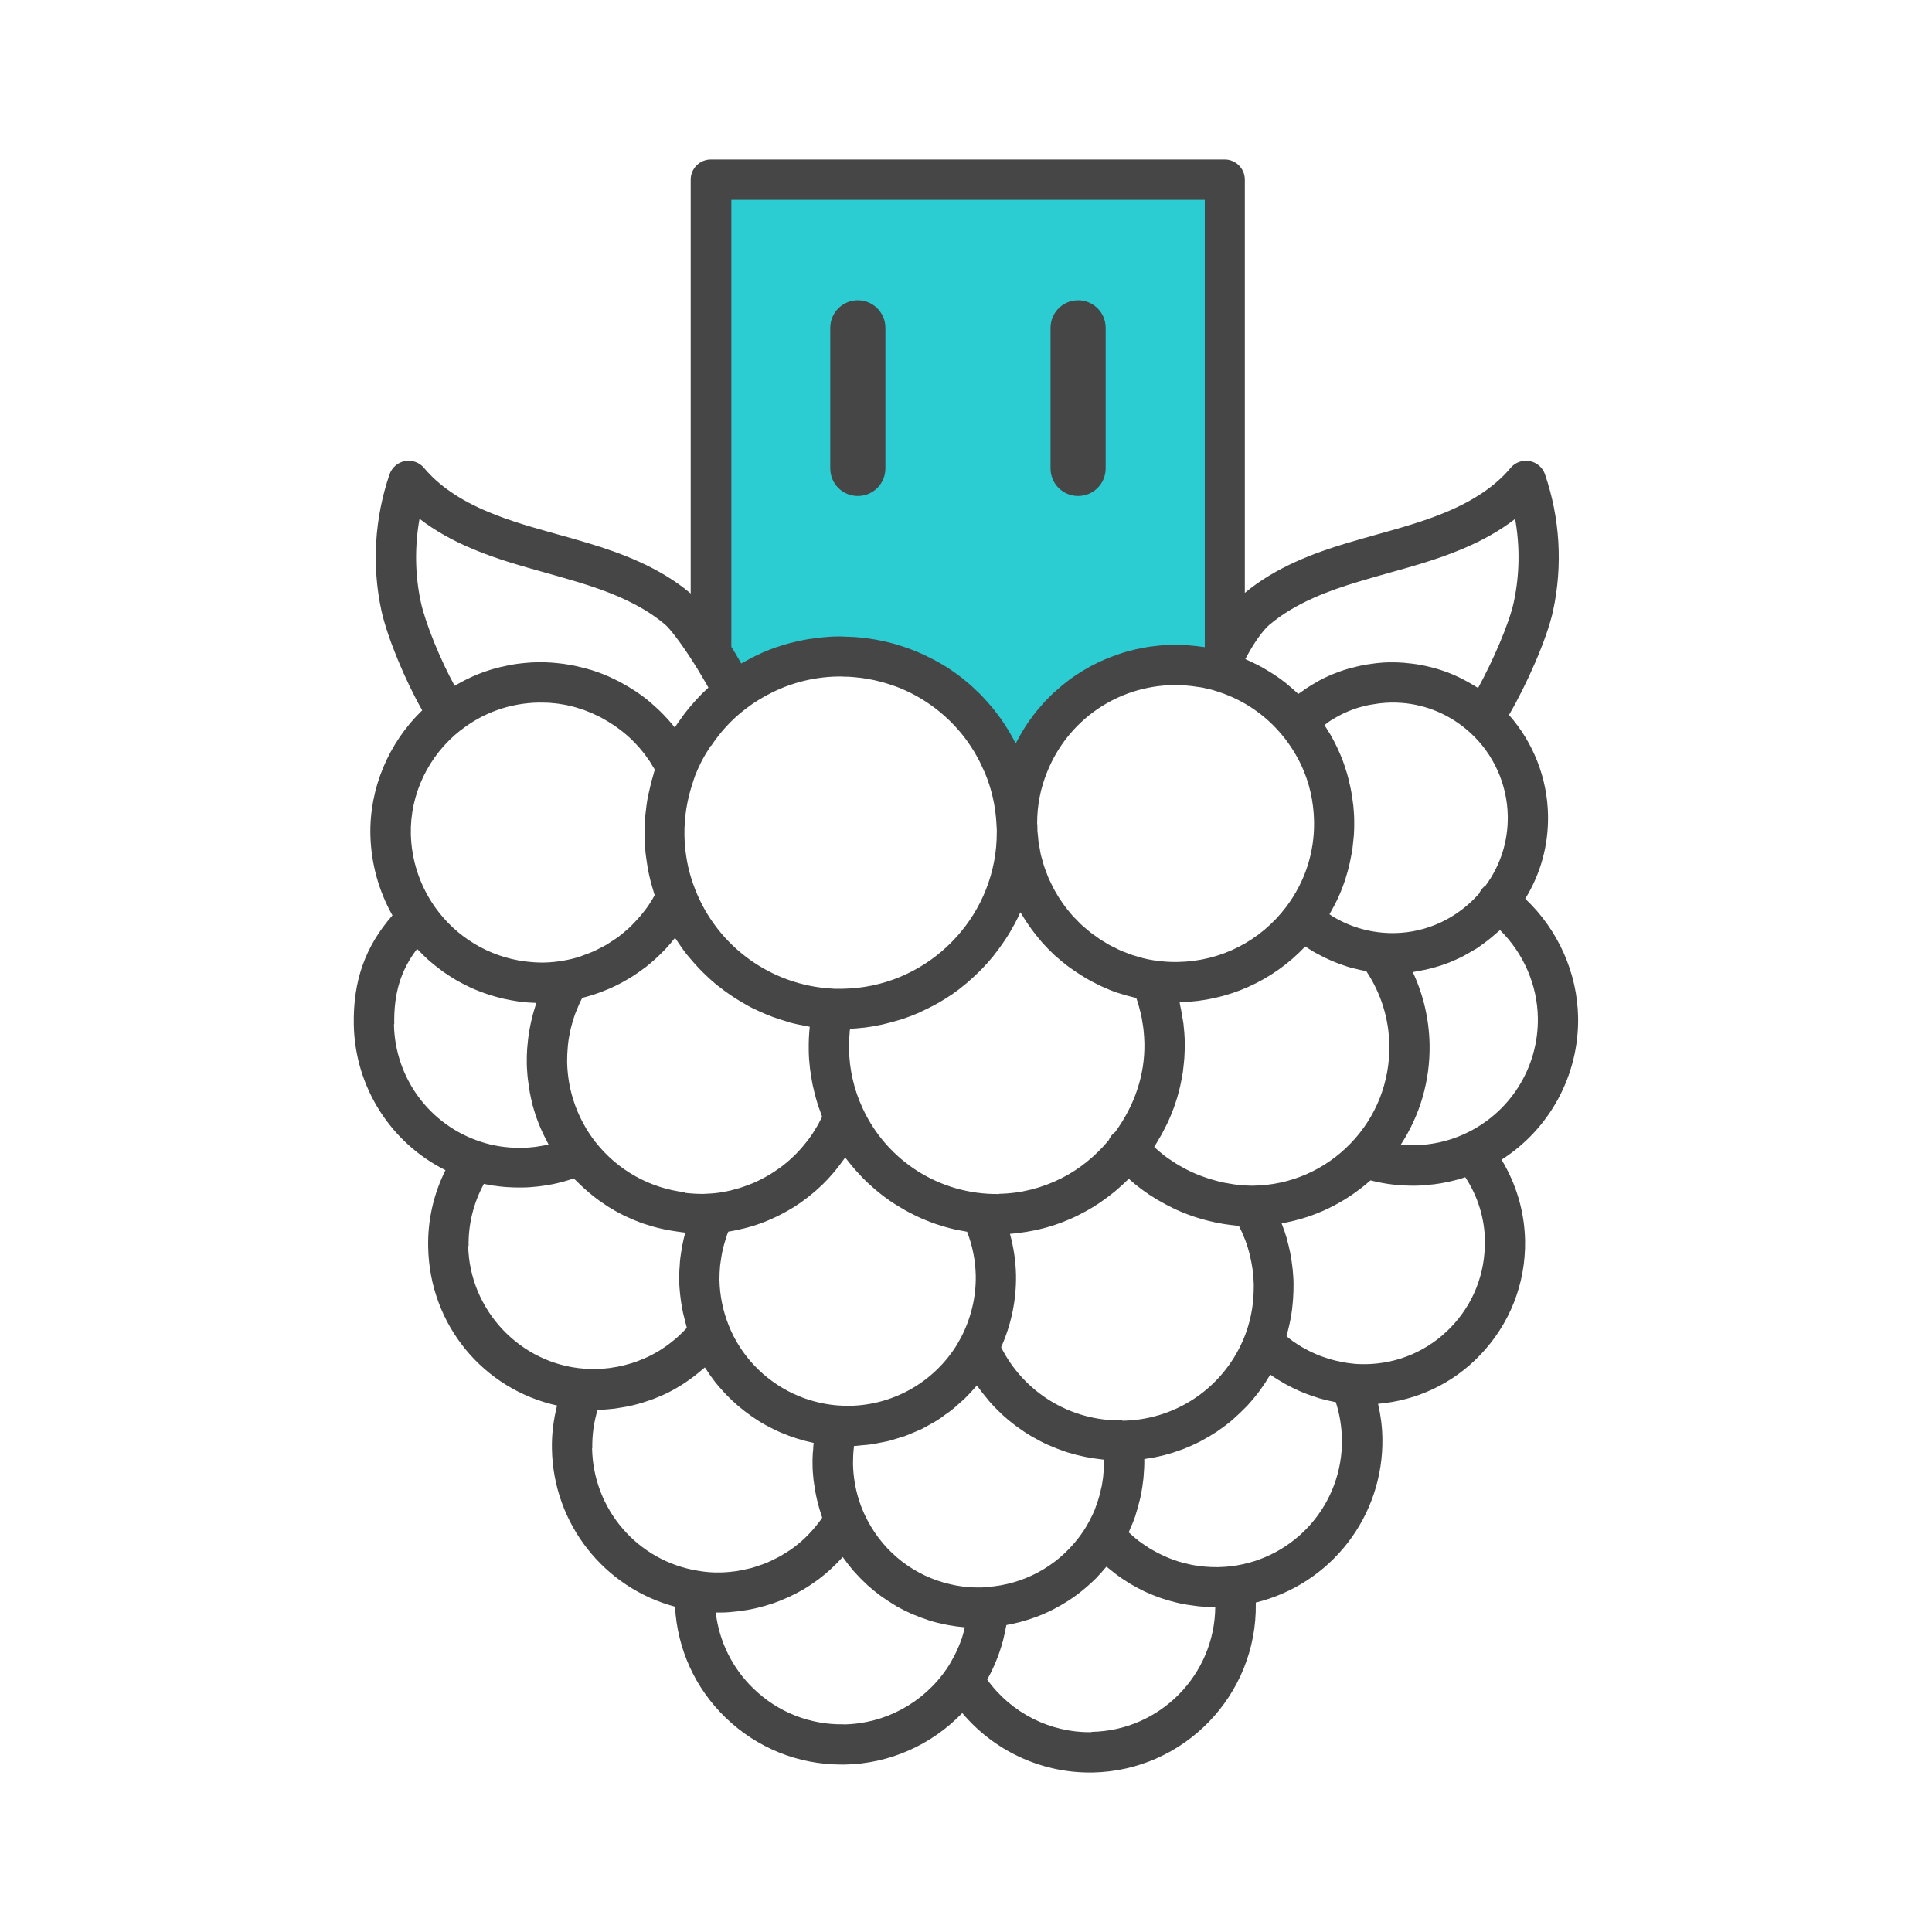
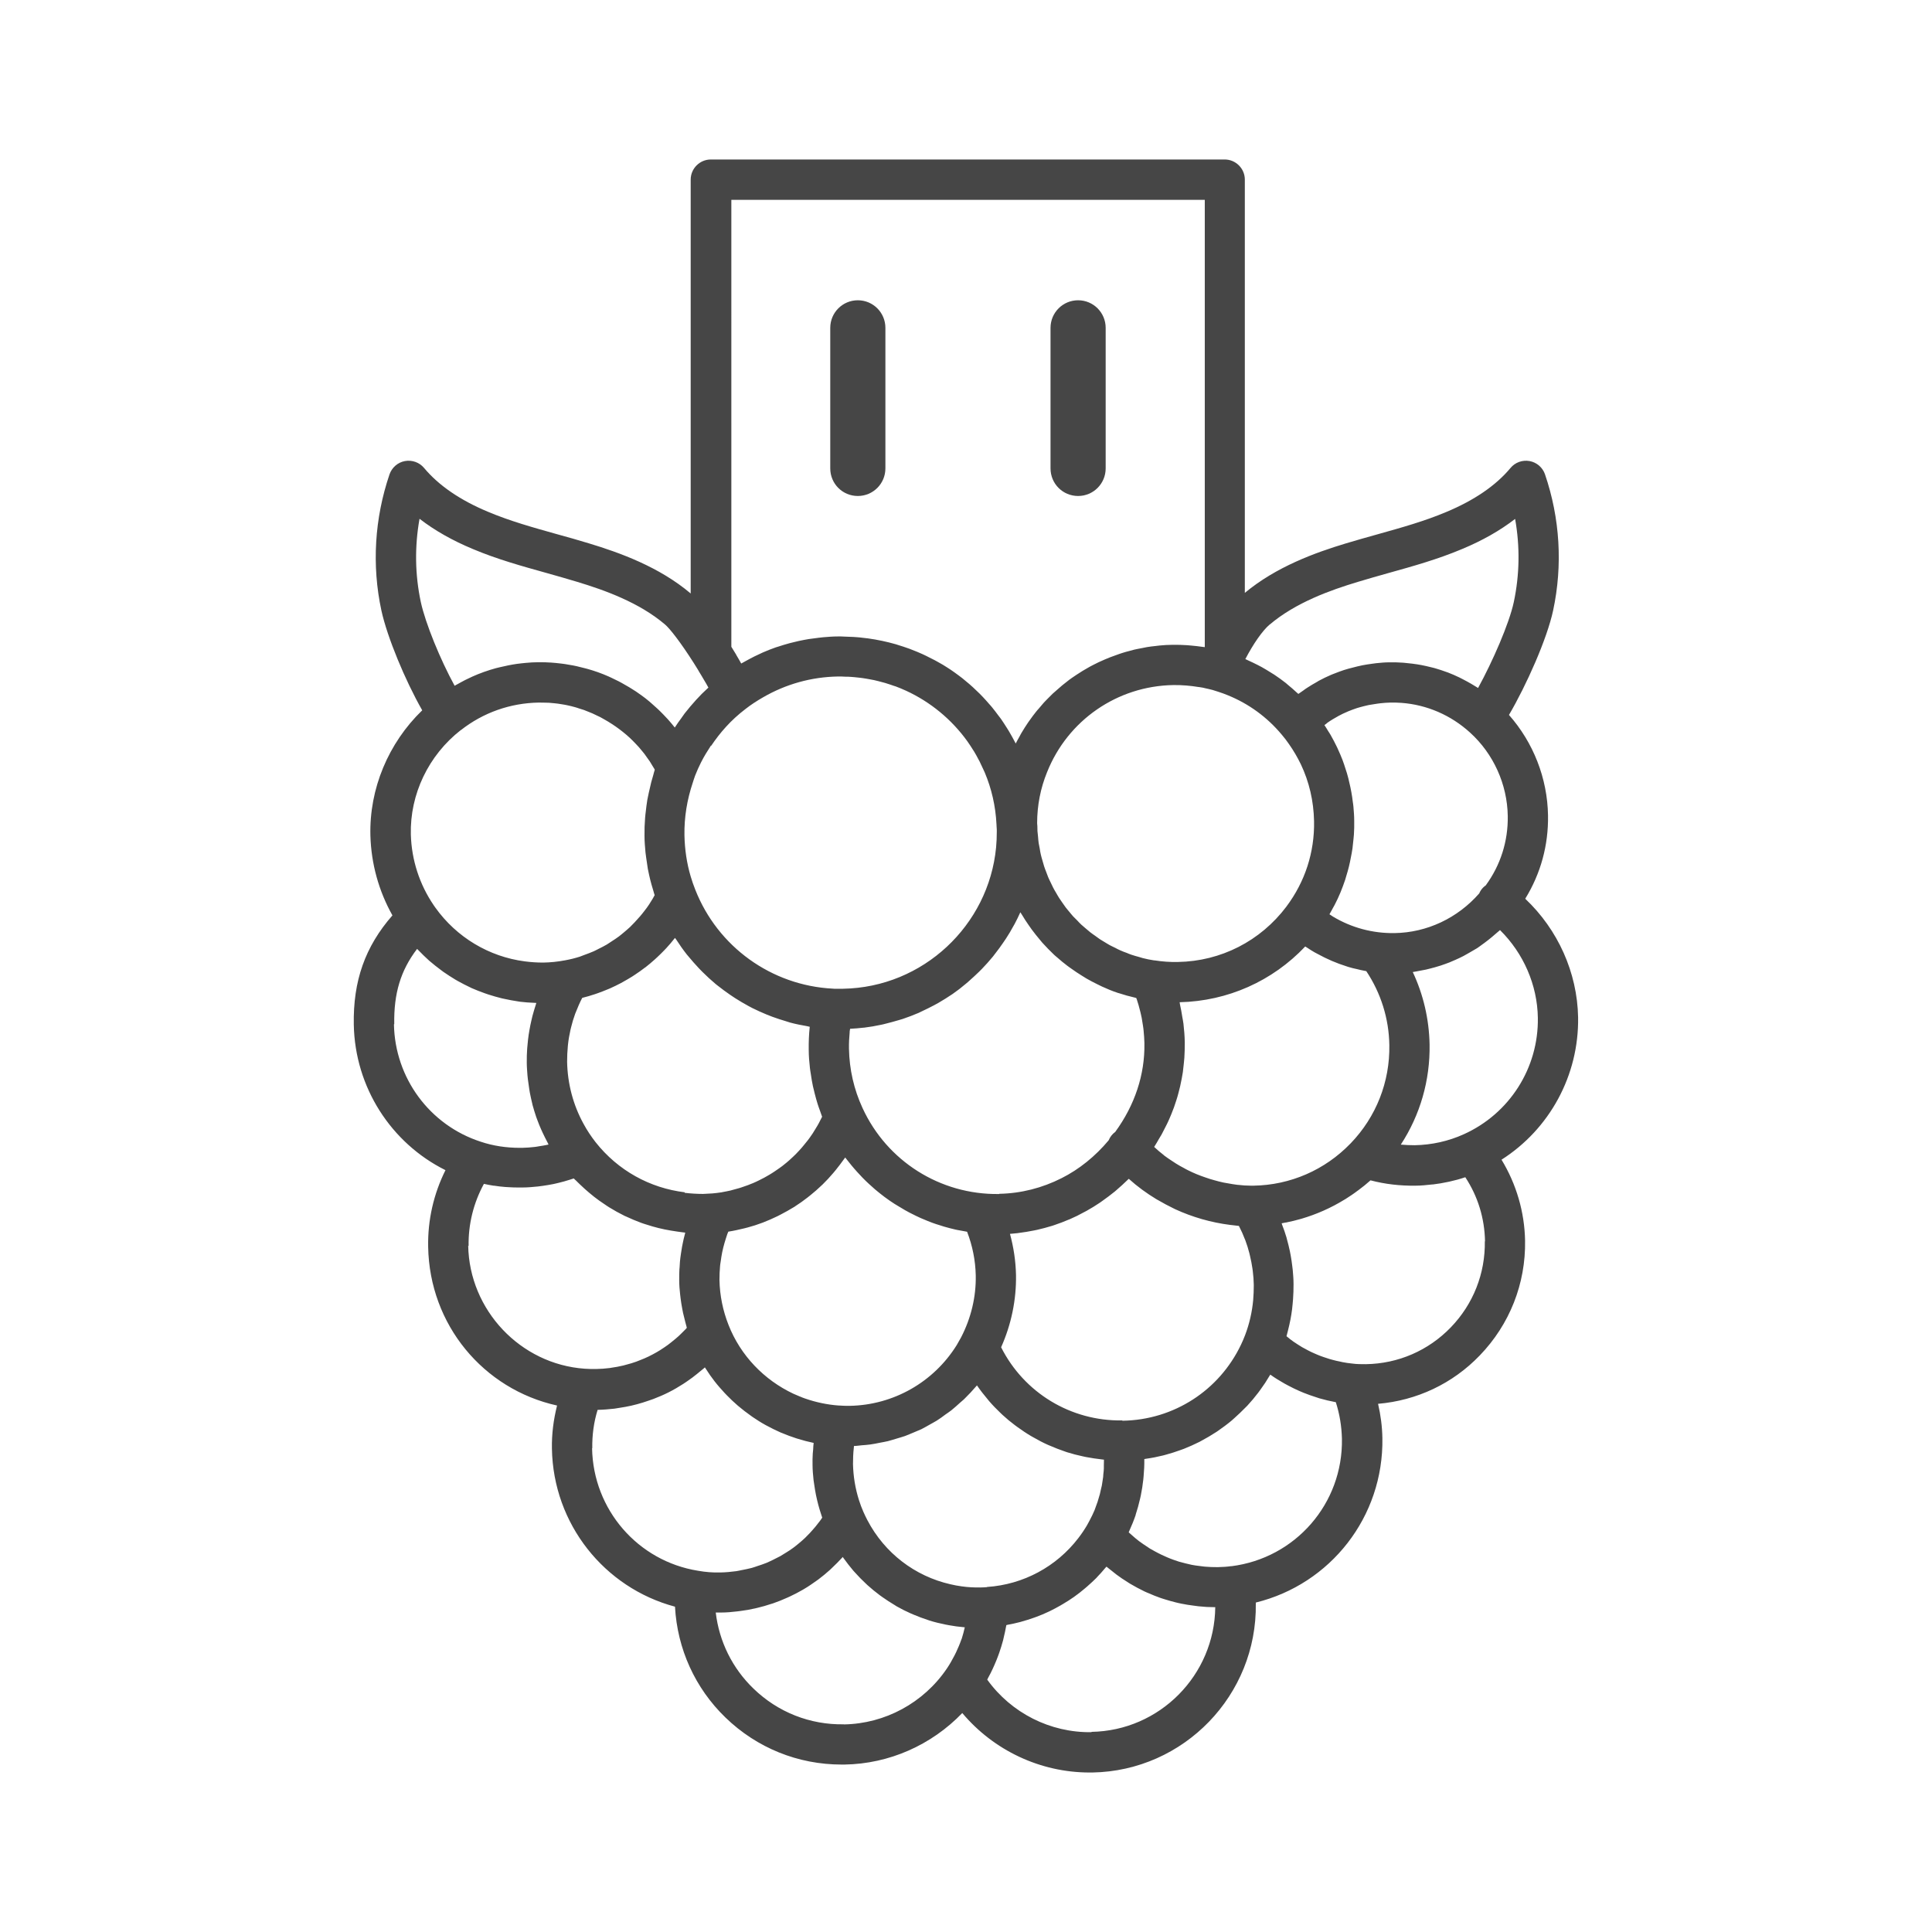
<svg xmlns="http://www.w3.org/2000/svg" id="Security_Networking" data-name="Security Networking" viewBox="0 0 192 192">
  <defs>
    <style>
      .cls-1 {
        fill: #464646;
      }

      .cls-1, .cls-2 {
        stroke-width: 0px;
      }

      .cls-2 {
        fill: #2cccd3;
      }
    </style>
  </defs>
-   <path class="cls-2" d="m121.72,17.86v47.26c-.27.55-.51,1.08-.69,1.52-1.42-.39-2.93-.59-4.48-.57-6.55.11-12.09,4.19-14.37,9.91-.73,1.8-1.12,3.77-1.13,5.82-.11-2.06-.57-4.01-1.33-5.82-2.68-6.42-9.07-10.88-16.45-10.76-3.91.06-7.5,1.41-10.38,3.63-.34-.86-1.23-2.44-2.23-4.02V17.86s51.07,0,51.07,0Z" />
  <path class="cls-1" d="m151.58,89.31c1.53-2.49,2.31-5.31,2.26-8.28-.06-3.69-1.46-7.24-3.88-9.98,1.74-2.97,3.78-7.55,4.39-10.39.96-4.49.68-9.16-.81-13.52-.23-.68-.82-1.19-1.53-1.32-.71-.13-1.44.13-1.9.69-1.45,1.74-3.6,3.21-6.38,4.37-2.15.91-4.41,1.54-6.8,2.21-1.06.3-2.12.59-3.17.91-3.05.92-6.93,2.32-10.05,4.92V17.85c0-1.1-.9-2-2-2h-51.07c-1.1,0-2,.9-2,2v41.13c-3.13-2.65-7.06-4.06-10.14-4.99-1.05-.32-2.11-.62-3.17-.91-2.39-.67-4.65-1.3-6.81-2.21-2.77-1.15-4.92-2.62-6.38-4.37-.46-.55-1.19-.81-1.9-.68-.71.13-1.29.64-1.53,1.32-1.49,4.38-1.77,9.05-.81,13.52.58,2.66,2.36,6.95,4.06,9.93-3.37,3.26-5.27,7.8-5.15,12.45.08,2.8.83,5.51,2.19,7.93-2.72,3.11-3.92,6.52-3.84,10.87.12,6.21,3.69,11.75,9.11,14.45-1.17,2.35-1.77,4.94-1.72,7.61.13,7.76,5.49,14.16,12.81,15.78-.35,1.4-.54,2.83-.51,4.3.13,7.46,5.19,13.81,12.23,15.69.23,4.19,1.99,8.09,5.02,11.02,3.12,3.02,7.21,4.67,11.54,4.67.1,0,.19,0,.29,0,4.45-.07,8.65-1.95,11.7-5.12,3.11,3.7,7.74,5.91,12.65,5.91.09,0,.18,0,.28,0,9.1-.16,16.38-7.69,16.24-16.79,0-.03,0-.06,0-.1,7.42-1.82,12.71-8.52,12.58-16.34h0c-.02-1.16-.17-2.3-.43-3.41,3.85-.33,7.41-2,10.11-4.81,2.97-3.08,4.57-7.13,4.5-11.4-.05-2.85-.87-5.63-2.34-8.05,4.77-3.04,7.7-8.37,7.61-14.15h0c-.08-4.45-2.01-8.72-5.25-11.78Zm-53.51,68.42c-.2.01-.39.03-.62.03-.63.01-1.26-.02-1.88-.11-.38-.05-.76-.12-1.13-.21-3.51-.8-6.52-3.09-8.23-6.35-.15-.28-.28-.56-.41-.85h0s0,0,0,0c-.16-.37-.31-.75-.43-1.14-.37-1.16-.57-2.36-.6-3.6h0c0-.54.02-1.08.08-1.61,0-.04,0-.08.01-.12,0-.03.01-.05.01-.07.26,0,.52-.05.78-.07.28-.02.56-.04.84-.08.32-.04.63-.11.94-.17.27-.05.55-.1.81-.16.31-.08.61-.18.92-.27.26-.08.52-.15.78-.24.3-.11.6-.25.9-.37.24-.1.49-.2.73-.31.3-.15.58-.32.87-.48.22-.13.45-.24.67-.38.29-.18.57-.39.85-.6.2-.14.4-.27.59-.42.3-.24.58-.5.87-.76.15-.14.32-.26.46-.41.39-.38.76-.78,1.12-1.2.03-.03.06-.06.09-.1,0,0,0,0,0,0,.33.48.69.94,1.07,1.39.05.05.09.11.13.16.36.42.74.81,1.14,1.19.07.07.14.14.21.2.39.36.8.7,1.23,1.02.08.06.17.13.26.19.43.31.87.61,1.33.88.08.05.17.09.25.14.47.27.96.53,1.46.75.05.02.11.04.17.07.48.21.97.4,1.47.57.08.03.15.06.23.08.51.16,1.04.3,1.57.41.11.02.22.05.33.07.53.1,1.06.18,1.6.24.06,0,.11.02.17.02,0,.2,0,.39-.01.59,0,.09,0,.18,0,.27,0,.19-.03.38-.05.57,0,.1-.01.19-.02.29-.02.18-.05.35-.08.53-.02.11-.03.21-.05.32-.03.14-.06.28-.1.42-.03.14-.06.27-.09.41-.03.12-.07.23-.1.34-.05.16-.09.32-.14.47-.06.17-.13.35-.19.52-.04.09-.07.19-.1.28-.07.17-.15.34-.23.51-.09.19-.19.39-.29.57-.08.15-.15.29-.24.44-.26.44-.55.87-.86,1.27-2.17,2.83-5.46,4.61-9.06,4.85Zm-18.59-18.95c-.22-.09-.43-.18-.65-.28-2.88-1.36-5.23-3.77-6.43-6.83-.56-1.42-.87-2.92-.9-4.47,0,0,0-.01,0-.02,0-.46.02-.92.06-1.37.01-.15.04-.29.06-.43.04-.31.09-.62.15-.93.03-.16.07-.32.11-.48.07-.29.16-.58.25-.87.05-.15.1-.31.15-.46.03-.08.07-.16.1-.24.53-.08,1.04-.2,1.55-.32.13-.03.26-.07.39-.1.48-.13.96-.28,1.43-.46.03-.01.06-.02.08-.03.49-.19.97-.4,1.44-.63.12-.06.23-.12.35-.18.43-.22.85-.46,1.26-.71.04-.02.08-.04.11-.07.44-.28.86-.58,1.27-.9.1-.08.2-.16.3-.24.37-.3.72-.6,1.06-.93.04-.04.09-.08.13-.12.37-.36.72-.74,1.06-1.14.08-.1.17-.2.25-.3.29-.36.57-.73.84-1.11.03-.05.07-.09.1-.13.03.04.06.08.09.12.09.12.18.23.27.34.17.21.33.42.51.62.1.12.21.24.31.35.17.19.35.38.53.57.11.11.22.22.33.33.2.19.4.38.61.56.1.09.2.18.3.27.31.26.62.51.94.75.04.03.07.05.11.08.29.22.59.42.9.62.12.08.25.15.38.23.22.14.44.27.67.4.15.08.29.16.44.24.21.11.43.22.64.32.16.07.31.15.47.22.22.1.45.19.67.28.15.06.31.12.46.18.27.1.54.19.82.27.11.04.23.08.34.11.38.11.76.21,1.15.3.16.04.31.06.47.09.23.05.46.09.7.13.53,1.38.83,2.84.86,4.35.04,2.12-.47,4.24-1.46,6.15h0c-.14.26-.28.51-.43.76-2.28,3.67-6.27,5.96-10.63,6.04-.37,0-.7,0-1.02-.03-.02,0-.04,0-.06,0h0c-1.15-.08-2.27-.32-3.34-.69-.18-.06-.36-.13-.54-.21Zm-11.42-20.29c-3.48-.42-6.65-2.17-8.87-4.98-.45-.58-.85-1.18-1.19-1.81-1.04-1.89-1.6-4-1.64-6.19h0c0-.51.02-1.02.07-1.53,0-.07.01-.13.02-.2.05-.48.14-.96.24-1.42.02-.08.04-.17.06-.25.11-.46.25-.92.41-1.36.03-.07.06-.15.09-.22.18-.46.37-.9.6-1.34,0-.01.01-.02.02-.03,0,0,.01,0,.02,0,.41-.1.8-.22,1.2-.35.11-.04.21-.07.32-.11.31-.11.62-.23.93-.36.09-.04.18-.07.27-.11.38-.17.75-.35,1.11-.54.08-.04.15-.09.23-.13.29-.16.58-.33.87-.51.1-.06.19-.12.29-.19.34-.23.68-.46,1.01-.72,0,0,0,0,.01,0,.32-.25.64-.52.94-.79.09-.08.17-.16.25-.23.25-.23.49-.47.72-.71.06-.06.12-.12.18-.19.28-.3.55-.62.8-.94.02-.02.04-.05.06-.07.04.06.08.11.12.16.33.51.68,1.01,1.05,1.48.05.07.11.13.16.19.34.41.69.81,1.05,1.19.12.12.23.24.35.36.42.42.86.82,1.31,1.2.06.05.13.1.19.15.41.33.83.63,1.26.93.16.11.32.21.48.32.44.28.88.54,1.34.79.12.07.25.13.38.2.46.23.93.44,1.41.64.2.08.39.16.59.23.44.16.89.31,1.34.44.14.04.27.09.41.13.55.15,1.12.26,1.69.36.09.02.18.04.26.06h0c-.08.76-.11,1.51-.1,2.27,0,.62.05,1.23.12,1.84.02.2.06.4.09.6.06.4.12.81.21,1.21.05.23.12.46.17.7.09.36.19.72.3,1.07.08.24.16.48.25.71.07.18.12.37.19.54-.01.02-.02.04-.03.06-.05.11-.11.22-.17.33-.08.16-.16.32-.25.47-.06.11-.13.22-.2.33-.09.15-.18.29-.27.44-.07.11-.15.21-.22.32-.1.14-.19.28-.3.41-.08.1-.16.21-.25.31-.11.13-.21.26-.32.39-.09.1-.17.19-.26.29-.12.12-.23.25-.35.37-.09.09-.18.18-.27.26-.12.12-.25.23-.38.35-.09.08-.19.16-.28.24-.14.11-.27.22-.41.33-.09.07-.19.14-.29.21-.15.11-.3.21-.45.31-.09.06-.19.13-.29.19-.16.1-.32.2-.49.29-.09.05-.19.11-.28.16-.17.09-.35.18-.53.27-.09.04-.18.09-.27.13-.19.09-.38.17-.57.24-.08.03-.17.07-.25.1-.21.08-.42.15-.63.22-.07.02-.15.05-.22.07-.23.07-.46.13-.69.19-.06.01-.12.03-.18.05-.26.06-.53.11-.8.16-.03,0-.06.01-.09.02-.3.05-.61.08-.91.11-.31.02-.63.04-.93.05-.62,0-1.23-.04-1.84-.11Zm2.62-44.38c.44-.65.92-1.28,1.46-1.87,0,0,0,0,0,0,.56-.62,1.22-1.23,1.97-1.8.55-.43,1.13-.8,1.72-1.14,2.26-1.31,4.81-2.03,7.46-2.07.25,0,.49,0,.74.02.19,0,.38,0,.56.02.21.01.43.04.64.06.17.02.34.03.51.06.24.03.47.08.71.12.14.03.28.05.42.08.27.06.53.13.79.2.1.03.2.05.3.08.3.09.59.19.88.29.06.02.12.04.19.06.33.12.65.26.96.4.02.01.05.02.07.03,2.4,1.11,4.5,2.83,6.07,5.01,0,0,.02.02.02.03.2.28.38.56.56.85.03.04.06.08.08.12.16.26.3.52.44.79.04.08.09.16.13.24.13.26.25.53.37.79.04.09.09.18.13.28.68,1.61,1.08,3.34,1.17,5.16,0,.07,0,.14.01.21.01.1.02.21.02.32v.19h0c0,.54-.02,1.06-.07,1.58-.74,7.74-7.25,13.9-15.2,14.04h-.1c-.27,0-.55,0-.81,0-.03,0-.07-.01-.1-.01,0,0-.01,0-.02,0-6.09-.31-11.44-4.16-13.67-9.85-.17-.43-.32-.86-.45-1.3-.39-1.31-.59-2.69-.62-4.09-.03-1.79.26-3.53.82-5.21.08-.24.15-.48.24-.72h0c.18-.45.37-.89.59-1.32.29-.58.63-1.12.98-1.66Zm61.19-2.25c.1-.07.2-.13.29-.2.2-.13.4-.25.6-.36.09-.05.17-.1.26-.15.29-.16.59-.3.9-.43.03-.01.06-.02.09-.04.28-.11.56-.22.84-.31.1-.03.21-.06.31-.09.22-.06.44-.12.67-.17.11-.03.23-.05.35-.07.23-.04.46-.08.69-.11.1-.01.21-.03.31-.04.33-.04.67-.06,1.01-.07.37,0,.73,0,1.09.03,2.53.19,4.91,1.22,6.81,2.95,2.33,2.11,3.7,5.14,3.75,8.29h0c.04,2.51-.72,4.89-2.19,6.9-.19.13-.36.3-.49.5-.06.1-.12.2-.16.3-2.15,2.45-5.18,3.89-8.42,3.94-2.18.03-4.28-.54-6.11-1.64,0,0,0,0,0,0-.12-.07-.23-.16-.35-.23.11-.18.2-.37.31-.56.07-.13.14-.25.21-.38.21-.4.4-.81.57-1.22,0,0,0,0,0,0,.17-.42.33-.84.47-1.26.04-.14.08-.27.12-.41.09-.3.18-.59.25-.89.04-.16.08-.32.11-.48.06-.29.12-.58.17-.87.03-.16.05-.33.08-.49.04-.31.07-.62.1-.93.01-.14.03-.29.04-.43.03-.46.04-.92.03-1.38,0-.48-.04-.95-.08-1.42-.01-.15-.04-.3-.06-.45-.04-.32-.08-.64-.14-.95-.03-.17-.07-.34-.1-.51-.06-.29-.13-.58-.2-.87-.04-.17-.09-.34-.14-.51-.09-.29-.18-.58-.28-.87-.05-.15-.1-.3-.16-.45-.14-.36-.29-.72-.46-1.08-.03-.07-.06-.14-.09-.2-.2-.41-.41-.82-.64-1.22-.07-.13-.16-.25-.24-.38-.12-.2-.24-.4-.37-.59.08-.06.15-.12.23-.17Zm2.36,41.76s-.02.01-.02.02c-2.55,2.64-5.98,4.13-9.63,4.19h-.27c-.43,0-.85-.03-1.28-.08-.01,0-.03,0-.04,0-.33-.04-.67-.1-1-.16-.13-.02-.27-.04-.4-.07-.31-.06-.61-.15-.91-.23-.15-.04-.3-.08-.45-.13-.29-.09-.58-.2-.87-.3-.15-.06-.3-.12-.46-.18-.28-.12-.56-.24-.83-.38-.15-.07-.29-.15-.43-.23-.27-.14-.54-.29-.79-.45-.13-.08-.25-.17-.38-.25-.26-.17-.53-.35-.78-.54-.02-.01-.04-.03-.05-.05-.33-.25-.64-.52-.94-.8.17-.26.32-.53.47-.79.09-.15.18-.29.27-.45.13-.24.25-.48.37-.72.1-.2.21-.4.3-.61.11-.23.2-.47.3-.7.09-.22.18-.45.26-.67.08-.23.16-.46.23-.69.08-.24.15-.48.21-.72.06-.22.12-.45.17-.67.06-.26.11-.52.16-.78.04-.21.08-.42.11-.63.04-.3.07-.6.1-.9.02-.18.04-.36.05-.54.03-.47.04-.94.04-1.41,0-.01,0-.03,0-.04h0s0,0,0,0c0,0,0,0,0,0,0-.03,0-.06,0-.09-.01-.61-.06-1.22-.13-1.83-.03-.24-.08-.48-.12-.71-.06-.39-.13-.79-.22-1.18-.02-.08-.03-.16-.04-.25,4.78-.11,9.23-2.1,12.48-5.54.07.05.14.08.21.13.24.16.47.31.72.45.1.06.21.12.32.17.91.5,1.86.91,2.85,1.22.06.02.12.04.18.06.29.09.58.16.87.22.12.03.25.06.37.09.18.04.37.08.55.11,1.45,2.18,2.25,4.71,2.29,7.35.06,3.65-1.3,7.12-3.84,9.76Zm-34.93,5.04s-.04,0-.06,0c-5.81.07-11.09-3.26-13.52-8.54-.86-1.86-1.31-3.84-1.35-5.9-.01-.55.02-1.1.07-1.64,0-.07,0-.14.02-.2,0-.05.02-.09.02-.14.45-.02.89-.06,1.33-.11.02,0,.03,0,.05,0,.58-.07,1.15-.17,1.71-.29.16-.03.31-.07.46-.11.45-.11.88-.23,1.32-.36.12-.04.25-.07.37-.11.53-.18,1.06-.38,1.57-.6.11-.05.22-.1.33-.16.41-.19.81-.39,1.21-.6.14-.08.28-.15.42-.23.46-.27.92-.55,1.36-.85.02-.01.04-.02.06-.04.45-.31.89-.65,1.31-1.01.13-.1.25-.21.37-.32.32-.28.63-.57.94-.87.1-.1.21-.2.3-.3.38-.39.73-.79,1.08-1.21.09-.11.17-.22.26-.34.26-.33.51-.67.74-1.01.1-.15.2-.29.3-.44.27-.41.52-.83.75-1.26.04-.07.08-.14.12-.21.2-.38.39-.76.56-1.15.06.1.12.18.18.28.19.33.4.64.62.96.11.16.22.32.33.47.26.35.53.69.81,1.02.08.1.16.2.24.29.38.42.77.82,1.18,1.21.09.09.2.17.29.25.33.29.66.57,1.01.83.15.12.31.22.46.33.31.22.63.44.96.64.17.1.33.21.5.31.35.2.71.39,1.08.57.15.07.29.15.45.22.52.24,1.05.46,1.6.64.03,0,.06.02.08.02.52.17,1.05.32,1.58.44.05.01.1.03.15.04.02.06.04.11.06.16.06.18.11.37.17.55.07.24.13.48.19.72.04.18.08.36.12.54.05.27.09.53.13.8.02.16.05.31.06.47.04.41.07.82.08,1.23,0,.02,0,.04,0,.06.05,3.1-.96,6.12-2.9,8.78-.3.22-.52.51-.65.83-1.33,1.59-2.92,2.88-4.69,3.77-1.92.97-4.02,1.51-6.19,1.55Zm19.81-50.39c.14.02.28.04.43.07.07.01.14.03.21.05.26.06.51.11.76.18.18.05.36.11.6.19.31.1.61.21.9.33,2.08.84,3.92,2.18,5.37,3.92.26.3.5.62.72.94.45.64.84,1.31,1.18,2.01.83,1.75,1.27,3.65,1.31,5.65.03,1.55-.2,3.06-.66,4.48-.46,1.42-1.16,2.76-2.07,3.98,0,0-.02.02-.02.03-2.58,3.42-6.51,5.43-10.78,5.5-.77.02-1.56-.04-2.33-.16-.02,0-.03,0-.05,0-.38-.06-.76-.13-1.13-.23-.11-.03-.22-.07-.33-.1-.27-.07-.54-.15-.81-.24-.15-.05-.29-.11-.43-.17-.22-.08-.45-.16-.66-.26-.17-.07-.33-.16-.5-.25-.18-.09-.37-.17-.55-.27-.17-.09-.33-.2-.5-.3-.16-.1-.33-.19-.49-.3-.16-.11-.31-.23-.47-.34-.16-.11-.32-.22-.47-.34-.15-.12-.29-.25-.44-.37-.15-.13-.3-.25-.44-.38-.14-.13-.28-.28-.41-.42-.13-.13-.27-.26-.4-.4-.13-.14-.25-.3-.37-.44-.12-.15-.25-.29-.37-.45-.12-.16-.23-.32-.34-.48-.11-.16-.22-.31-.32-.47-.11-.17-.2-.34-.3-.51-.09-.16-.2-.32-.28-.49-.09-.18-.17-.36-.26-.54-.08-.17-.17-.34-.24-.51-.08-.19-.14-.38-.22-.58-.06-.17-.14-.34-.19-.52-.06-.19-.11-.39-.17-.59-.05-.18-.11-.36-.15-.55-.05-.2-.08-.4-.11-.6-.04-.19-.08-.38-.11-.57-.03-.2-.04-.41-.06-.62-.02-.19-.04-.39-.06-.58v-.12c0-.24-.01-.49-.03-.64h0c0-1.78.34-3.49.99-5.08,2.06-5.16,6.98-8.56,12.55-8.65.85-.01,1.69.06,2.53.2Zm-7.59,72.89c-5.11.08-9.75-2.75-12.03-7.27,1.01-2.26,1.52-4.72,1.48-7.18-.03-1.4-.24-2.77-.6-4.09.21-.02.42-.04.63-.06.08,0,.16-.02.24-.03.51-.06,1.02-.15,1.53-.25.1-.02.19-.04.29-.06.5-.11,1-.25,1.5-.4.07-.02.14-.05.21-.07.5-.17.99-.35,1.47-.56.02,0,.04-.02.06-.02.49-.21.97-.45,1.44-.71.08-.04.15-.08.23-.12.45-.25.89-.52,1.32-.81.08-.06.16-.11.24-.17.43-.3.85-.62,1.26-.95.05-.04.1-.09.15-.13.4-.34.79-.7,1.17-1.07.02-.02.05-.04.07-.06.84.76,1.77,1.44,2.75,2.03.06.04.12.07.18.1.49.29.99.55,1.5.8.06.03.12.06.18.09,1.72.79,3.56,1.32,5.46,1.56.06,0,.12.02.19.02.23.03.45.06.68.08.02.03.03.07.05.1.2.39.38.79.53,1.19.02.05.04.09.06.14.16.42.29.85.4,1.28.02.08.04.17.06.25.1.43.19.86.25,1.3.01.08.02.15.03.23.06.46.09.92.1,1.38,0,0,0,0,0,.01,0,.5-.02,1-.06,1.49-.11,1.2-.38,2.37-.81,3.5-.12.32-.26.63-.4.93-2.16,4.54-6.67,7.48-11.77,7.56Zm14.66-79.09c2.58-2.19,6.03-3.42,8.75-4.24,1.02-.31,2.05-.6,3.08-.89,2.41-.67,4.9-1.37,7.27-2.37,2.03-.84,3.8-1.85,5.29-3,.49,2.73.45,5.54-.13,8.26,0,0,0,0,0,0-.46,2.15-2.11,5.91-3.55,8.54-.09-.06-.19-.11-.28-.17-.12-.08-.25-.16-.38-.23-.27-.16-.55-.31-.84-.46-.12-.06-.23-.12-.35-.18-.39-.19-.79-.36-1.2-.52,0,0,0,0-.01,0-.42-.16-.85-.29-1.28-.42-.11-.03-.22-.05-.33-.08-.33-.08-.65-.16-.98-.22-.14-.03-.27-.05-.41-.07-.32-.05-.65-.09-.98-.12-.13-.01-.25-.03-.38-.04-.45-.03-.9-.05-1.35-.04-.46,0-.92.04-1.38.09-.15.02-.29.04-.44.06-.31.04-.62.09-.93.15-.16.03-.33.07-.49.11-.29.07-.57.14-.86.22-.16.05-.32.09-.47.14-.3.1-.6.21-.9.33-.12.05-.25.09-.38.15-.41.18-.82.37-1.22.59-.06.03-.11.07-.16.1-.34.19-.68.39-1,.6-.13.08-.25.17-.37.26-.16.11-.33.22-.49.34-.04-.04-.09-.08-.14-.12-.3-.28-.61-.55-.92-.8-.06-.05-.12-.1-.17-.15-.38-.3-.77-.58-1.16-.84-.11-.07-.23-.14-.34-.21-.3-.19-.6-.37-.9-.54-.14-.08-.28-.15-.42-.22-.31-.16-.63-.31-.96-.46-.09-.04-.17-.09-.26-.12.81-1.55,1.71-2.83,2.41-3.43Zm-53.52-42.21h47.07v44.45c-.08-.01-.17-.02-.26-.03-.34-.05-.69-.09-1.03-.12-.15-.01-.29-.03-.44-.04-.49-.03-.98-.05-1.47-.04-.43,0-.86.03-1.29.07-.14.01-.28.04-.42.05-.28.03-.57.06-.85.11-.17.03-.33.06-.5.1-.25.05-.5.09-.75.15-.17.04-.35.09-.52.14-.23.06-.47.12-.7.2-.17.05-.35.12-.52.18-.22.08-.44.16-.66.24-.17.07-.34.14-.51.21-.21.09-.42.18-.63.28-.17.08-.33.16-.5.25-.2.1-.41.21-.61.33-.16.09-.32.18-.48.28-.2.12-.39.24-.58.37-.15.1-.31.2-.46.31-.19.13-.38.27-.56.42-.14.11-.29.22-.43.34-.18.15-.36.31-.54.47-.13.12-.27.23-.4.35-.18.17-.35.35-.52.52-.12.12-.24.24-.35.36-.18.2-.35.4-.52.61-.1.11-.2.22-.29.34-.22.27-.42.55-.62.83-.04.06-.09.12-.13.18-.24.35-.46.7-.68,1.07-.07.11-.12.23-.19.35-.13.23-.26.46-.38.7,0,0,0,0,0,0,0-.01-.01-.03-.02-.04-.21-.41-.44-.82-.67-1.21-.07-.12-.15-.23-.22-.35-.18-.28-.36-.57-.55-.84-.09-.13-.19-.25-.29-.38-.19-.25-.37-.5-.57-.74-.1-.13-.21-.25-.32-.37-.2-.23-.4-.46-.61-.68-.11-.12-.23-.23-.34-.35-.22-.22-.44-.43-.66-.63-.12-.11-.24-.21-.36-.32-.23-.2-.47-.4-.71-.59-.12-.09-.24-.19-.37-.28-.25-.19-.51-.37-.77-.55-.12-.08-.24-.16-.37-.24-.27-.18-.55-.34-.84-.5-.12-.07-.24-.14-.36-.2-.3-.16-.6-.31-.91-.46-.11-.05-.22-.11-.34-.16-.33-.15-.67-.29-1.01-.42-.1-.04-.19-.08-.28-.11-.39-.14-.78-.27-1.18-.39-.05-.02-.1-.03-.15-.05-.91-.26-1.85-.46-2.8-.59-.09-.01-.18-.02-.27-.03-.38-.05-.75-.09-1.14-.11-.17-.01-.34-.01-.52-.02-.25,0-.49-.03-.74-.03-.11,0-.22,0-.32,0-.48,0-.97.04-1.44.08-.15.01-.3.03-.45.05-.33.04-.66.08-.99.13-.17.03-.33.06-.5.09-.32.06-.64.13-.95.21-.15.04-.3.07-.45.11-.39.11-.78.22-1.16.35-.07.02-.13.04-.2.06-.45.16-.89.33-1.32.52-.12.05-.24.11-.36.17-.31.14-.62.29-.93.46-.15.08-.29.16-.44.24-.13.07-.27.14-.4.22-.03-.06-.07-.12-.1-.18-.03-.06-.06-.11-.09-.16-.09-.16-.18-.31-.27-.46-.02-.02-.03-.05-.04-.08-.1-.17-.2-.34-.3-.49-.02-.04-.04-.07-.06-.1-.04-.07-.08-.13-.12-.19V19.85Zm-30.96,31.7c1.5,1.16,3.27,2.16,5.29,3,2.39,1.01,4.88,1.7,7.28,2.37,1.03.29,2.06.58,3.08.89,2.72.82,6.17,2.05,8.75,4.25.46.39,1.52,1.73,2.86,3.84.15.23.28.45.41.66.04.07.08.14.12.21.08.14.17.28.25.41.05.08.09.16.14.24.06.11.13.22.19.32.04.08.08.15.13.22.06.1.11.2.16.29.01.02.02.04.04.07-.01,0-.02.02-.03.03-.43.39-.83.79-1.19,1.19-.4.44-.78.89-1.14,1.35-.12.16-.22.32-.34.48-.22.3-.44.6-.64.92-.22-.28-.45-.55-.68-.81-.06-.06-.12-.13-.18-.19-.19-.21-.39-.41-.59-.61-.08-.08-.17-.16-.25-.24-.19-.18-.39-.36-.59-.53-.08-.07-.16-.14-.24-.21-.26-.22-.53-.43-.81-.63-.02-.01-.04-.03-.06-.04-.3-.22-.61-.43-.93-.62-.07-.04-.14-.08-.21-.13-.25-.15-.5-.29-.75-.43-.09-.05-.19-.1-.28-.15-.25-.13-.5-.25-.76-.37-.08-.04-.17-.08-.26-.12-.68-.3-1.38-.55-2.1-.75-.09-.03-.18-.05-.27-.07-.27-.07-.54-.14-.81-.2-.11-.02-.23-.05-.34-.07-.27-.05-.54-.1-.82-.14-.1-.01-.2-.03-.3-.04-.37-.05-.75-.08-1.12-.11-.02,0-.04,0-.06,0-.3-.02-.6-.03-.9-.03-.09,0-.19,0-.28,0-.42,0-.84.03-1.26.07-.13.01-.26.03-.39.04-.29.03-.58.07-.87.12-.14.02-.28.05-.43.08-.29.06-.57.12-.86.19-.12.03-.25.06-.37.09-.4.11-.79.23-1.18.37-.03,0-.05.02-.08.03-.36.13-.72.27-1.07.43-.12.05-.24.11-.36.17-.26.12-.52.25-.77.39-.13.07-.25.14-.38.21-.09.05-.18.09-.27.15-1.42-2.59-2.9-6.2-3.36-8.32-.58-2.71-.62-5.52-.13-8.26Zm4.1,21c2.23-1.75,4.91-2.69,7.74-2.74.22,0,.43,0,.64.01.12,0,.25,0,.38.01.19.01.37.03.55.05.12.01.23.02.35.04.21.03.42.07.62.1.09.02.18.03.26.05.29.06.57.13.85.21.12.03.25.08.37.12.16.05.32.1.48.15.14.05.27.1.4.16.14.06.28.11.42.17.14.06.27.12.4.19.13.06.27.12.4.19.13.07.26.14.39.22.13.07.25.14.38.22.13.08.25.16.38.24.12.08.24.16.36.24.12.09.24.17.36.26.12.09.23.18.35.27.11.09.23.19.34.28.11.1.23.2.34.3.11.1.21.2.31.3.11.11.22.22.32.33.1.1.19.21.29.31.11.12.21.25.31.37.09.11.17.21.26.32.1.13.2.27.29.41.08.11.15.21.23.32.1.15.19.31.28.46.06.1.13.21.19.31.01.02.02.04.03.07-.06.17-.1.35-.15.53-.07.23-.14.47-.2.7-.09.36-.17.72-.25,1.08-.05.23-.1.45-.14.68-.07.4-.11.8-.16,1.21-.02.19-.05.38-.06.57-.05.6-.07,1.2-.06,1.81h0c0,.56.05,1.1.1,1.65.02.18.05.36.07.53.05.36.1.72.16,1.08.04.21.09.42.13.62.07.32.15.64.24.96.06.21.12.43.19.64.04.13.07.27.12.4-.07.12-.13.24-.2.36-.11.19-.23.38-.35.56-.15.23-.31.45-.48.66-.13.17-.27.35-.41.51-.18.21-.36.41-.55.61-.15.15-.3.31-.45.46-.2.19-.42.37-.63.55-.16.13-.32.27-.48.39-.23.17-.47.33-.72.49-.16.11-.33.22-.49.32-.27.16-.54.29-.82.43-.16.08-.32.17-.48.24-.32.14-.65.26-.98.38-.13.05-.26.1-.39.15-.47.15-.95.27-1.44.36-.79.15-1.51.22-2.21.23-.62,0-1.22-.04-1.83-.12-3.54-.46-6.77-2.38-8.89-5.35-.05-.08-.1-.15-.16-.23-1.41-2.07-2.2-4.5-2.27-7.03-.1-3.99,1.75-7.87,4.97-10.38Zm-6.62,29.21c-.05-3.02.62-5.31,2.27-7.47.04.04.08.08.12.12.35.36.7.71,1.07,1.04.02.02.04.03.06.05.36.31.74.61,1.12.89.08.06.16.12.24.18.39.27.79.53,1.19.77.09.05.19.1.28.16.4.22.8.43,1.21.62.04.02.08.04.12.06.43.19.87.36,1.32.52.12.04.23.08.35.12.44.14.88.27,1.33.38.11.03.22.05.33.07.41.09.83.17,1.25.23.08.01.16.03.24.04.47.06.96.09,1.44.11.06,0,.12.01.18.01-.01.03-.02.07-.03.1-.13.4-.25.8-.36,1.21-.04.14-.07.29-.1.43-.07.31-.14.62-.19.93-.03.16-.05.32-.08.48-.05.32-.08.64-.11.96-.01.14-.03.29-.04.43-.03.46-.05.93-.04,1.39h0c0,.43.04.85.07,1.28.01.13.03.25.04.38.04.31.08.62.13.92.02.13.04.25.06.38.07.38.16.76.25,1.14,0,.03.01.06.02.1.11.41.24.81.37,1.21.04.11.08.21.12.32.11.3.23.6.36.89.05.11.1.22.15.33.16.34.33.68.51,1.02.02.04.04.08.06.12,0,.02.02.03.02.05-.02,0-.04.01-.07.02-.28.06-.56.11-.85.15-.15.02-.29.06-.44.07-.42.05-.84.08-1.27.09-.01,0-.03,0-.04,0-.06,0-.11,0-.17,0-1.34,0-2.65-.19-3.9-.61-5.06-1.64-8.52-6.32-8.62-11.66Zm7.39,22.07c-.04-2.18.49-4.3,1.52-6.19.31.07.63.13.95.18.02,0,.04,0,.06,0,.36.06.73.1,1.1.13.12.01.23.02.35.02.29.02.59.03.88.03.07,0,.15,0,.22,0,.09,0,.19,0,.28,0,0,0,0,0,.01,0,.51,0,1.02-.05,1.52-.1.15-.02.31-.04.46-.06.36-.05.72-.11,1.07-.18.16-.03.32-.07.48-.11.39-.09.77-.2,1.15-.32.1-.03.21-.06.31-.1.03,0,.06-.02.09-.03.06.07.13.13.2.19.14.15.29.28.43.42.3.29.6.56.91.82.16.14.33.27.49.4.33.26.67.5,1.02.73.15.1.3.21.45.3.5.31,1.02.6,1.55.86.04.02.09.04.14.06.49.23.99.44,1.5.63.18.07.36.12.55.18.39.13.78.24,1.18.34.21.05.41.1.62.14.4.08.81.15,1.23.21.19.03.38.06.58.08.08,0,.15.02.23.03-.02.08-.04.16-.06.24-.07.26-.13.51-.18.77-.03.13-.05.27-.08.4-.04.23-.08.46-.11.69-.02.14-.04.28-.06.43-.03.24-.05.48-.06.72,0,.13-.02.26-.03.39-.02.35-.02.69-.02,1.04,0,.02,0,.04,0,.06h0c0,.47.04.94.09,1.39.01.14.04.28.05.42.04.32.09.64.15.95.03.16.06.31.09.47.07.31.15.62.23.93.04.14.07.28.11.41.01.05.02.1.04.14-.05.05-.09.11-.14.16-.13.14-.26.27-.4.4-.19.19-.38.37-.59.54-.14.12-.29.24-.43.35-.21.17-.42.33-.65.48-.15.1-.29.2-.44.29-.24.15-.48.29-.73.42-.14.08-.28.15-.43.22-.27.13-.55.25-.84.36-.13.05-.25.1-.38.15-.32.12-.65.21-.99.3-.1.03-.19.06-.29.08-.4.1-.81.17-1.23.23-.04,0-.07.01-.11.02-.46.06-.92.09-1.39.1-.36,0-.73,0-1.12-.03-6.38-.45-11.46-5.82-11.57-12.24Zm12.29,20.08c-.02-1.3.15-2.58.53-3.81.56-.01,1.12-.06,1.67-.12.17-.02.33-.05.5-.08.4-.06.8-.13,1.19-.22.19-.04.38-.09.56-.14.38-.1.76-.22,1.13-.35.16-.06.33-.11.49-.17.52-.2,1.04-.42,1.53-.67,0,0,0,0,0,0,.5-.25.97-.53,1.44-.83.15-.09.29-.2.43-.29.33-.22.64-.46.95-.71.15-.12.3-.24.45-.37.11-.09.22-.17.32-.27.03.05.07.1.1.15.27.43.56.84.87,1.24,0,0,0,0,0,0,.31.4.65.78.99,1.15.08.09.17.17.25.26.33.34.68.67,1.04.98.02.02.04.04.07.06.4.34.81.65,1.23.95.07.05.14.1.21.15.4.27.8.53,1.22.76.04.02.07.04.11.06.47.26.95.49,1.44.71.04.02.08.03.13.05.46.19.92.37,1.4.52.05.02.11.04.16.05.51.16,1.04.3,1.57.41,0,0,.01,0,.02,0-.03.22-.04.44-.05.66-.01.14-.03.28-.04.42-.02.37-.03.74-.02,1.12h0c0,.5.05,1,.1,1.5.02.16.04.32.07.47.05.34.1.67.17,1.01.04.18.08.36.12.54.07.31.16.62.25.93.05.18.11.35.17.53.03.08.05.17.08.25-.07.11-.14.22-.22.32-.14.19-.28.37-.43.55-.18.22-.38.44-.57.65-.16.17-.32.33-.48.49-.21.2-.43.39-.65.57-.17.14-.35.29-.53.42-.23.17-.47.33-.72.48-.19.12-.38.24-.57.35-.26.14-.52.27-.79.4-.2.09-.39.19-.59.27-.29.12-.58.21-.88.31-.19.06-.38.14-.58.19-.33.09-.68.15-1.02.22-.17.03-.34.08-.51.1-.52.07-1.05.12-1.58.13-.75.02-1.49-.04-2.22-.17-5.99-.96-10.42-6.08-10.53-12.17Zm25.01,27.44c-3.37.06-6.56-1.2-8.98-3.54-2.12-2.04-3.42-4.7-3.76-7.57.06,0,.12,0,.17,0,.02,0,.03,0,.05,0,.11,0,.22,0,.33,0,.53,0,1.05-.05,1.56-.11.11-.01.21-.02.32-.04.5-.06.99-.15,1.48-.26.08-.02.17-.04.25-.06.45-.11.9-.23,1.33-.38.07-.02.13-.04.2-.06.47-.16.93-.35,1.38-.55.1-.04.19-.09.29-.13.45-.21.89-.44,1.32-.69.03-.02.06-.04.1-.06.41-.24.8-.51,1.18-.78.08-.06.16-.11.24-.17.39-.29.77-.61,1.14-.94.07-.06.14-.13.21-.2.34-.32.68-.66,1-1.01.02-.03.05-.05.07-.08.02.03.05.06.07.1.31.44.64.85.98,1.26.07.08.14.16.22.24.31.35.64.68.97.99.07.07.14.14.22.21.39.35.8.69,1.22,1,.09.07.19.13.28.2.38.27.77.52,1.17.76.07.04.15.09.22.14.46.26.93.5,1.41.71.11.05.22.09.33.14.44.19.89.35,1.34.5.07.02.13.05.2.07.51.16,1.02.28,1.55.39.12.03.25.05.37.07.49.09.99.16,1.49.2.03,0,.06.01.09.01-.09.38-.18.75-.3,1.12-.01.04-.03.08-.05.12-.15.43-.33.84-.52,1.25-.06.12-.11.23-.17.34-.23.44-.47.87-.75,1.28t0,0h0c-2.31,3.4-6.13,5.47-10.22,5.54Zm24.62.78c-4.12.07-8-1.91-10.38-5.22.04-.07.07-.15.11-.22.16-.28.3-.57.44-.87.06-.12.12-.25.17-.38.14-.31.26-.62.38-.94.03-.09.07-.18.1-.28.14-.41.27-.82.38-1.24.03-.1.05-.2.07-.31.08-.32.15-.65.21-.98.01-.07.03-.13.04-.2.04,0,.08-.02.12-.03.43-.08.86-.17,1.27-.28.07-.02.13-.04.2-.06.36-.1.72-.21,1.08-.34.1-.04.21-.07.31-.11.4-.15.8-.31,1.19-.5.05-.02.1-.05.15-.07.35-.17.69-.35,1.02-.54.1-.06.19-.11.29-.17.37-.22.74-.45,1.09-.7.03-.02.06-.04.08-.06.33-.23.64-.48.95-.74.09-.07.17-.14.26-.22.33-.29.65-.58.96-.89,0,0,0-.01.01-.02.3-.31.59-.63.86-.96.04-.04.08-.08.11-.12.17.15.36.28.54.43.15.12.29.24.44.35.36.27.73.52,1.12.76.08.05.16.11.25.16.47.28.95.53,1.44.77.14.07.28.12.42.18.36.16.73.31,1.1.44.19.07.37.12.56.18.34.11.69.2,1.04.29.19.05.39.09.59.13.37.08.74.13,1.12.18.17.02.35.05.52.07.55.06,1.1.09,1.66.09h.01c-.07,6.75-5.52,12.28-12.31,12.39Zm13.88-16.5c-.41.06-.87.09-1.35.1-.44,0-.87-.01-1.3-.05-.19-.02-.37-.05-.56-.07-.24-.03-.49-.06-.73-.11-.2-.04-.4-.09-.6-.14-.22-.05-.44-.11-.65-.17-.2-.06-.4-.13-.59-.2-.21-.08-.43-.16-.63-.25-.19-.08-.37-.16-.55-.25-.22-.1-.43-.22-.64-.33-.17-.09-.33-.18-.5-.28-.22-.14-.44-.29-.66-.44-.14-.1-.28-.19-.41-.29-.26-.2-.51-.41-.75-.63-.08-.07-.17-.14-.25-.22-.01-.01-.02-.02-.03-.03.03-.06.04-.12.07-.17.23-.51.44-1.02.62-1.55,0,0,0-.02,0-.03.17-.52.32-1.06.44-1.59.02-.1.05-.21.07-.31.11-.53.19-1.06.25-1.6.01-.11.02-.21.03-.32.05-.56.08-1.12.07-1.69h0s0-.02,0-.02c.06,0,.12-.03.17-.03.58-.08,1.14-.19,1.7-.33.09-.02.17-.05.26-.07.49-.13.98-.29,1.45-.46.12-.04.24-.09.36-.13.53-.21,1.04-.44,1.54-.69.1-.05.19-.11.29-.16.43-.23.86-.48,1.27-.75.1-.06.2-.12.29-.19.46-.32.91-.65,1.34-1.01.1-.08.19-.17.28-.25.37-.33.73-.67,1.08-1.03.07-.07.14-.14.21-.21.38-.41.75-.85,1.09-1.3.08-.11.16-.22.24-.33.31-.42.6-.86.86-1.31.03-.05.06-.09.09-.14,0,0,.01,0,.02.01.44.32.91.6,1.38.87.13.07.26.14.39.21.36.19.72.37,1.09.53.15.07.3.13.45.19.4.16.8.3,1.21.43.11.04.22.08.33.11.53.15,1.06.28,1.6.38.01,0,.03,0,.04,0,.38,1.18.58,2.4.61,3.65.11,6.42-4.61,11.86-11,12.66Zm25.19-32.29c.05,3.21-1.15,6.25-3.38,8.56s-5.23,3.61-8.44,3.66c-.47,0-.9,0-1.34-.06-.33-.03-.65-.08-.97-.14-.1-.02-.21-.04-.31-.07-.22-.04-.43-.09-.65-.15-.12-.03-.24-.07-.36-.1-.2-.06-.39-.12-.58-.19-.12-.04-.24-.09-.36-.13-.19-.07-.38-.16-.57-.24-.11-.05-.22-.1-.33-.15-.2-.1-.4-.2-.59-.31-.09-.05-.19-.1-.28-.15-.27-.16-.54-.34-.81-.52,0,0-.01,0-.02-.01-.25-.17-.48-.36-.72-.56.01-.05.02-.1.04-.15.04-.14.07-.29.11-.43.09-.35.17-.7.24-1.06.03-.17.06-.34.09-.51.06-.35.1-.71.13-1.06.01-.15.03-.31.04-.46.04-.5.05-1.01.05-1.52h0c0-.47-.04-.94-.08-1.4-.01-.14-.03-.27-.05-.41-.04-.34-.09-.68-.15-1.01-.03-.14-.05-.28-.08-.42-.09-.42-.19-.84-.31-1.26,0-.03-.01-.06-.02-.09-.13-.44-.28-.88-.45-1.31-.02-.04-.03-.09-.04-.13.13-.02.27-.06.4-.08.01,0,.02,0,.04,0,.5-.1.99-.22,1.48-.36.02,0,.05-.01.07-.02,1.49-.44,2.91-1.07,4.23-1.88.04-.02.08-.05.12-.07.41-.26.82-.53,1.21-.83.02-.01.04-.03.06-.04.42-.31.83-.64,1.22-.99,1.44.38,2.94.55,4.46.53.56,0,1.11-.06,1.66-.12.02,0,.05,0,.07,0,.52-.06,1.03-.15,1.54-.26.03,0,.06-.01.1-.02.54-.12,1.07-.26,1.59-.44,1.25,1.9,1.92,4.08,1.96,6.38h0Zm-2.09-10.63c-1.53.69-3.18,1.06-4.89,1.09-.46,0-.92-.02-1.37-.06,1.92-2.94,2.92-6.38,2.86-9.96-.05-2.52-.62-4.95-1.67-7.19.24-.03.47-.09.71-.13.19-.03.39-.07.58-.11.31-.07.6-.15.9-.23.2-.06.4-.12.6-.18.29-.1.58-.2.86-.31.2-.08.39-.16.58-.25.28-.12.55-.25.82-.39.19-.1.37-.21.55-.31.27-.15.53-.3.79-.46.14-.09.28-.2.42-.3.48-.34.94-.7,1.38-1.09.16-.14.32-.27.48-.41,2.33,2.3,3.71,5.45,3.76,8.71.08,4.99-2.81,9.53-7.36,11.58Zm-62.96-66.17v-13.97c0-1.51,1.22-2.74,2.74-2.74s2.74,1.23,2.74,2.74v13.97c0,1.51-1.22,2.74-2.74,2.74s-2.74-1.22-2.74-2.74Zm21.89,0v-13.97c0-1.51,1.22-2.74,2.74-2.74s2.74,1.23,2.74,2.74v13.97c0,1.51-1.22,2.74-2.74,2.74s-2.74-1.22-2.74-2.74Z" />
</svg>